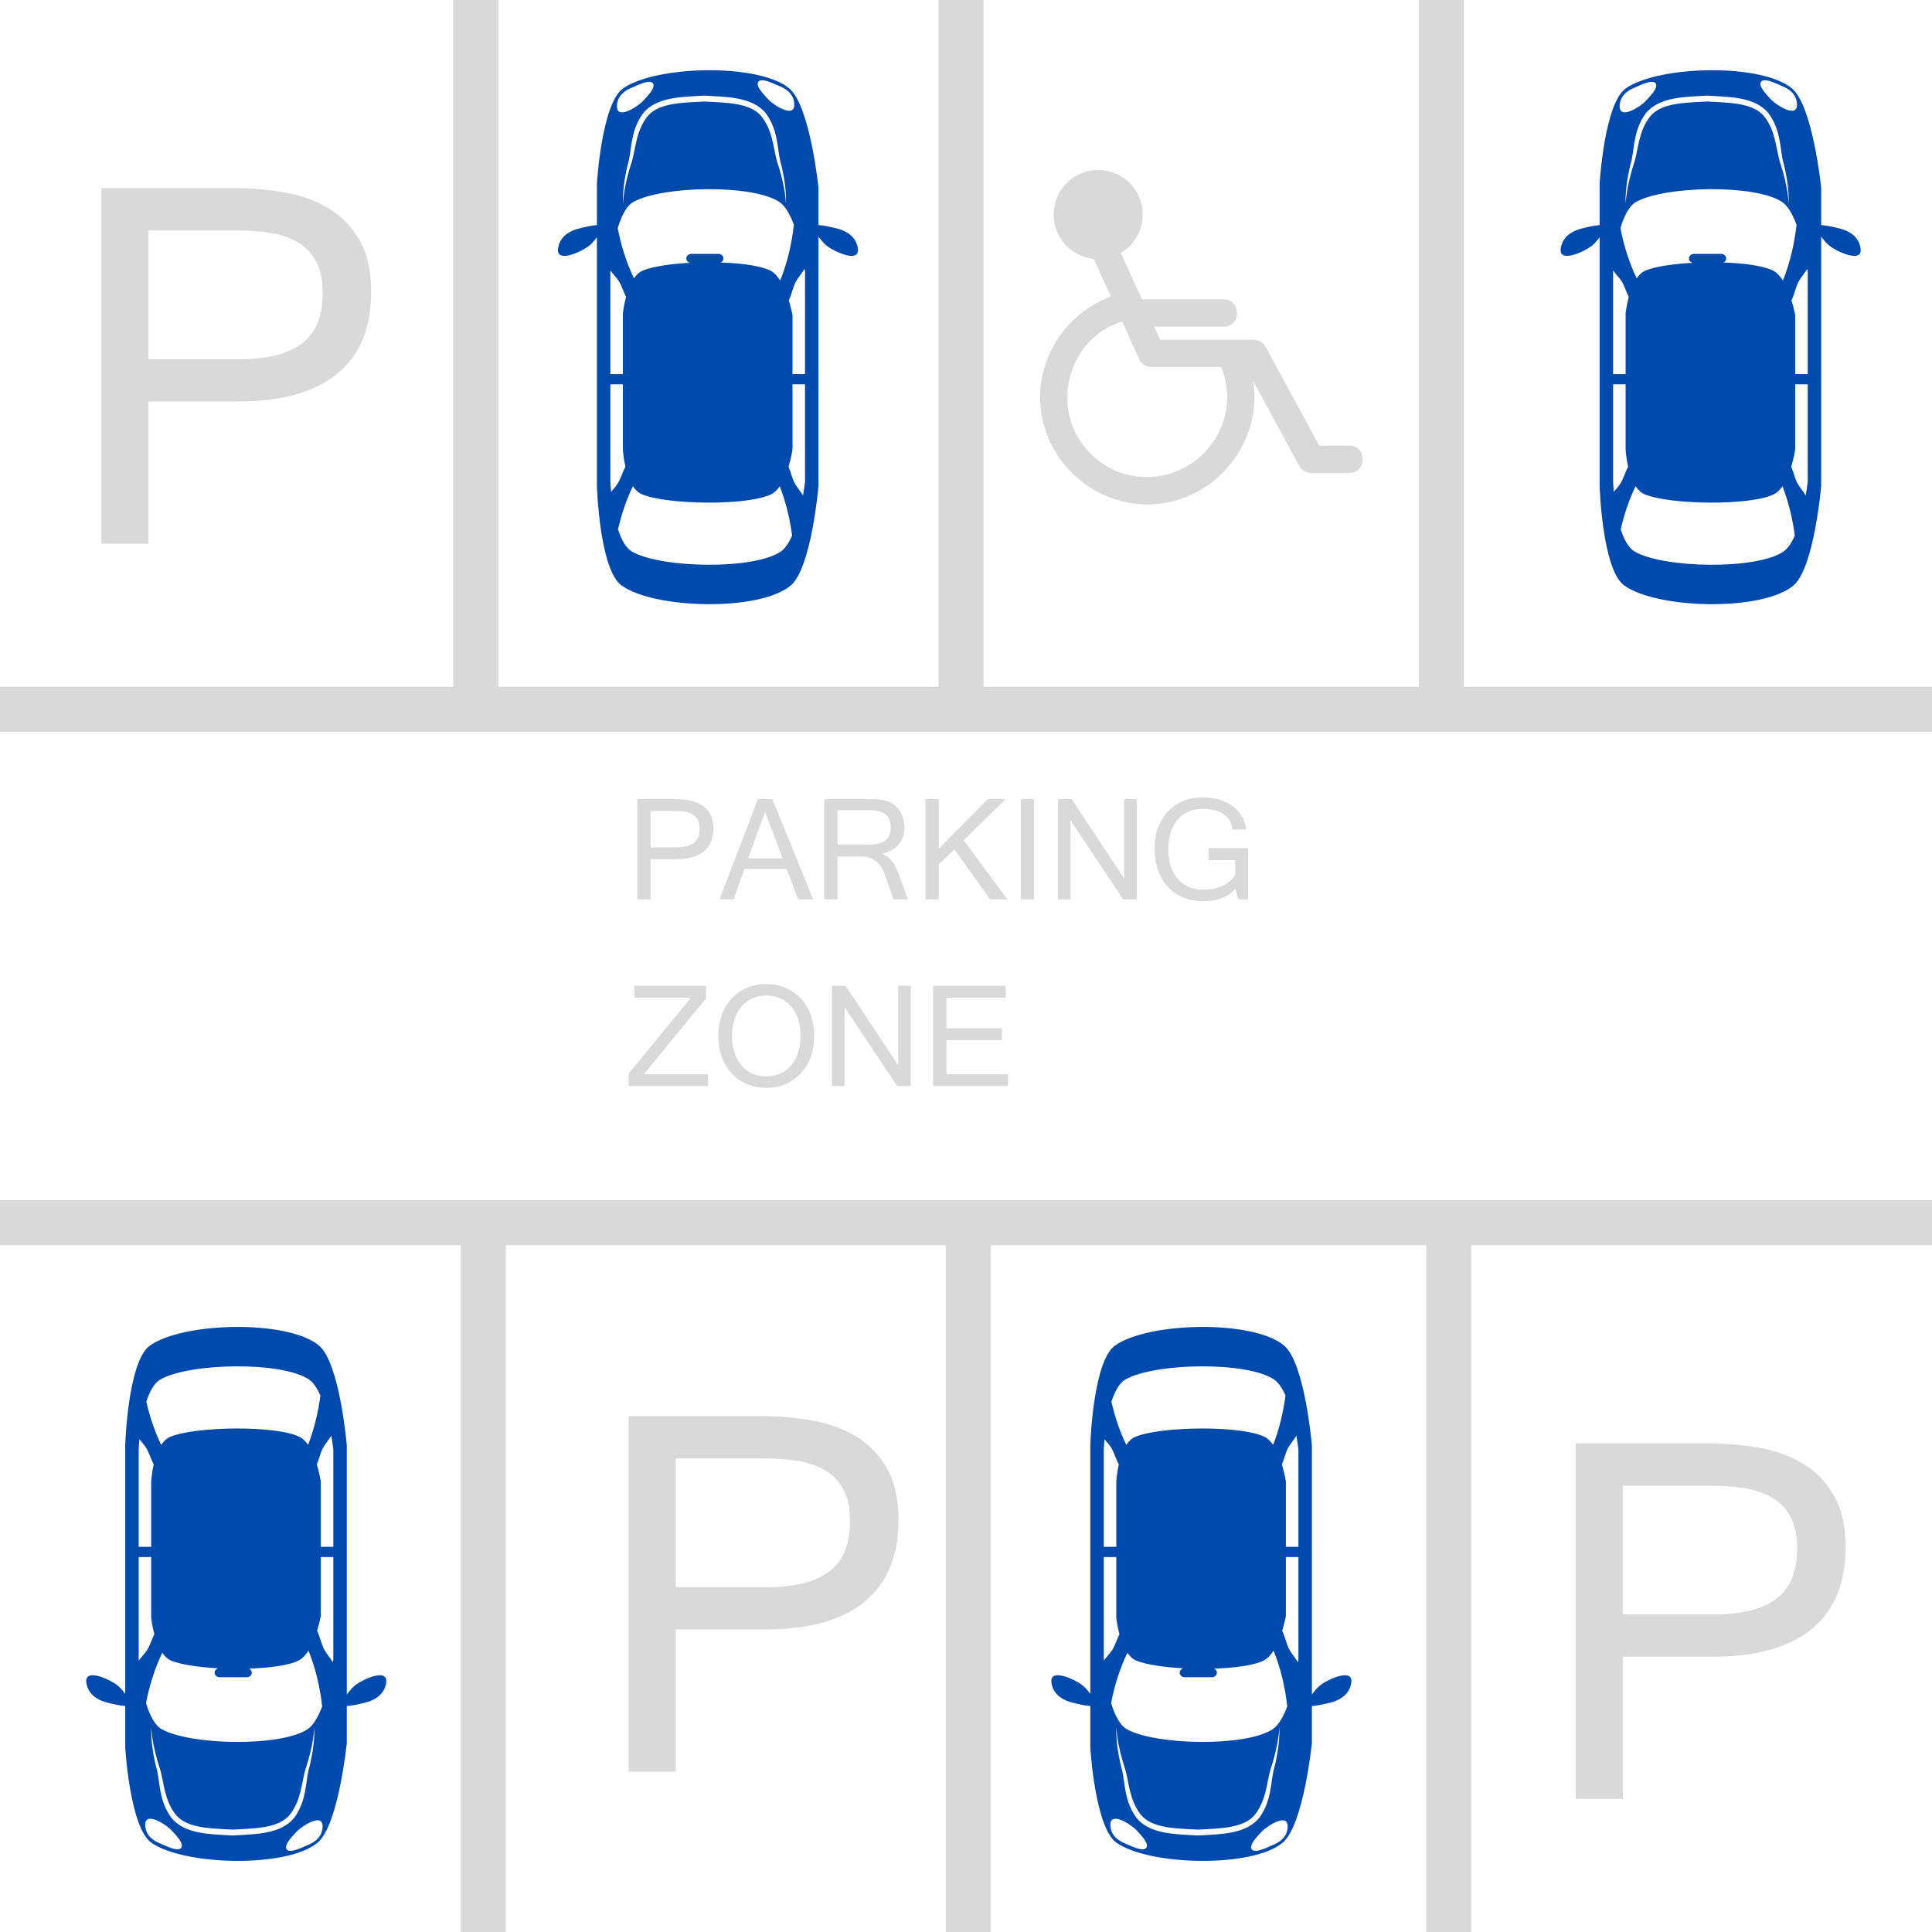
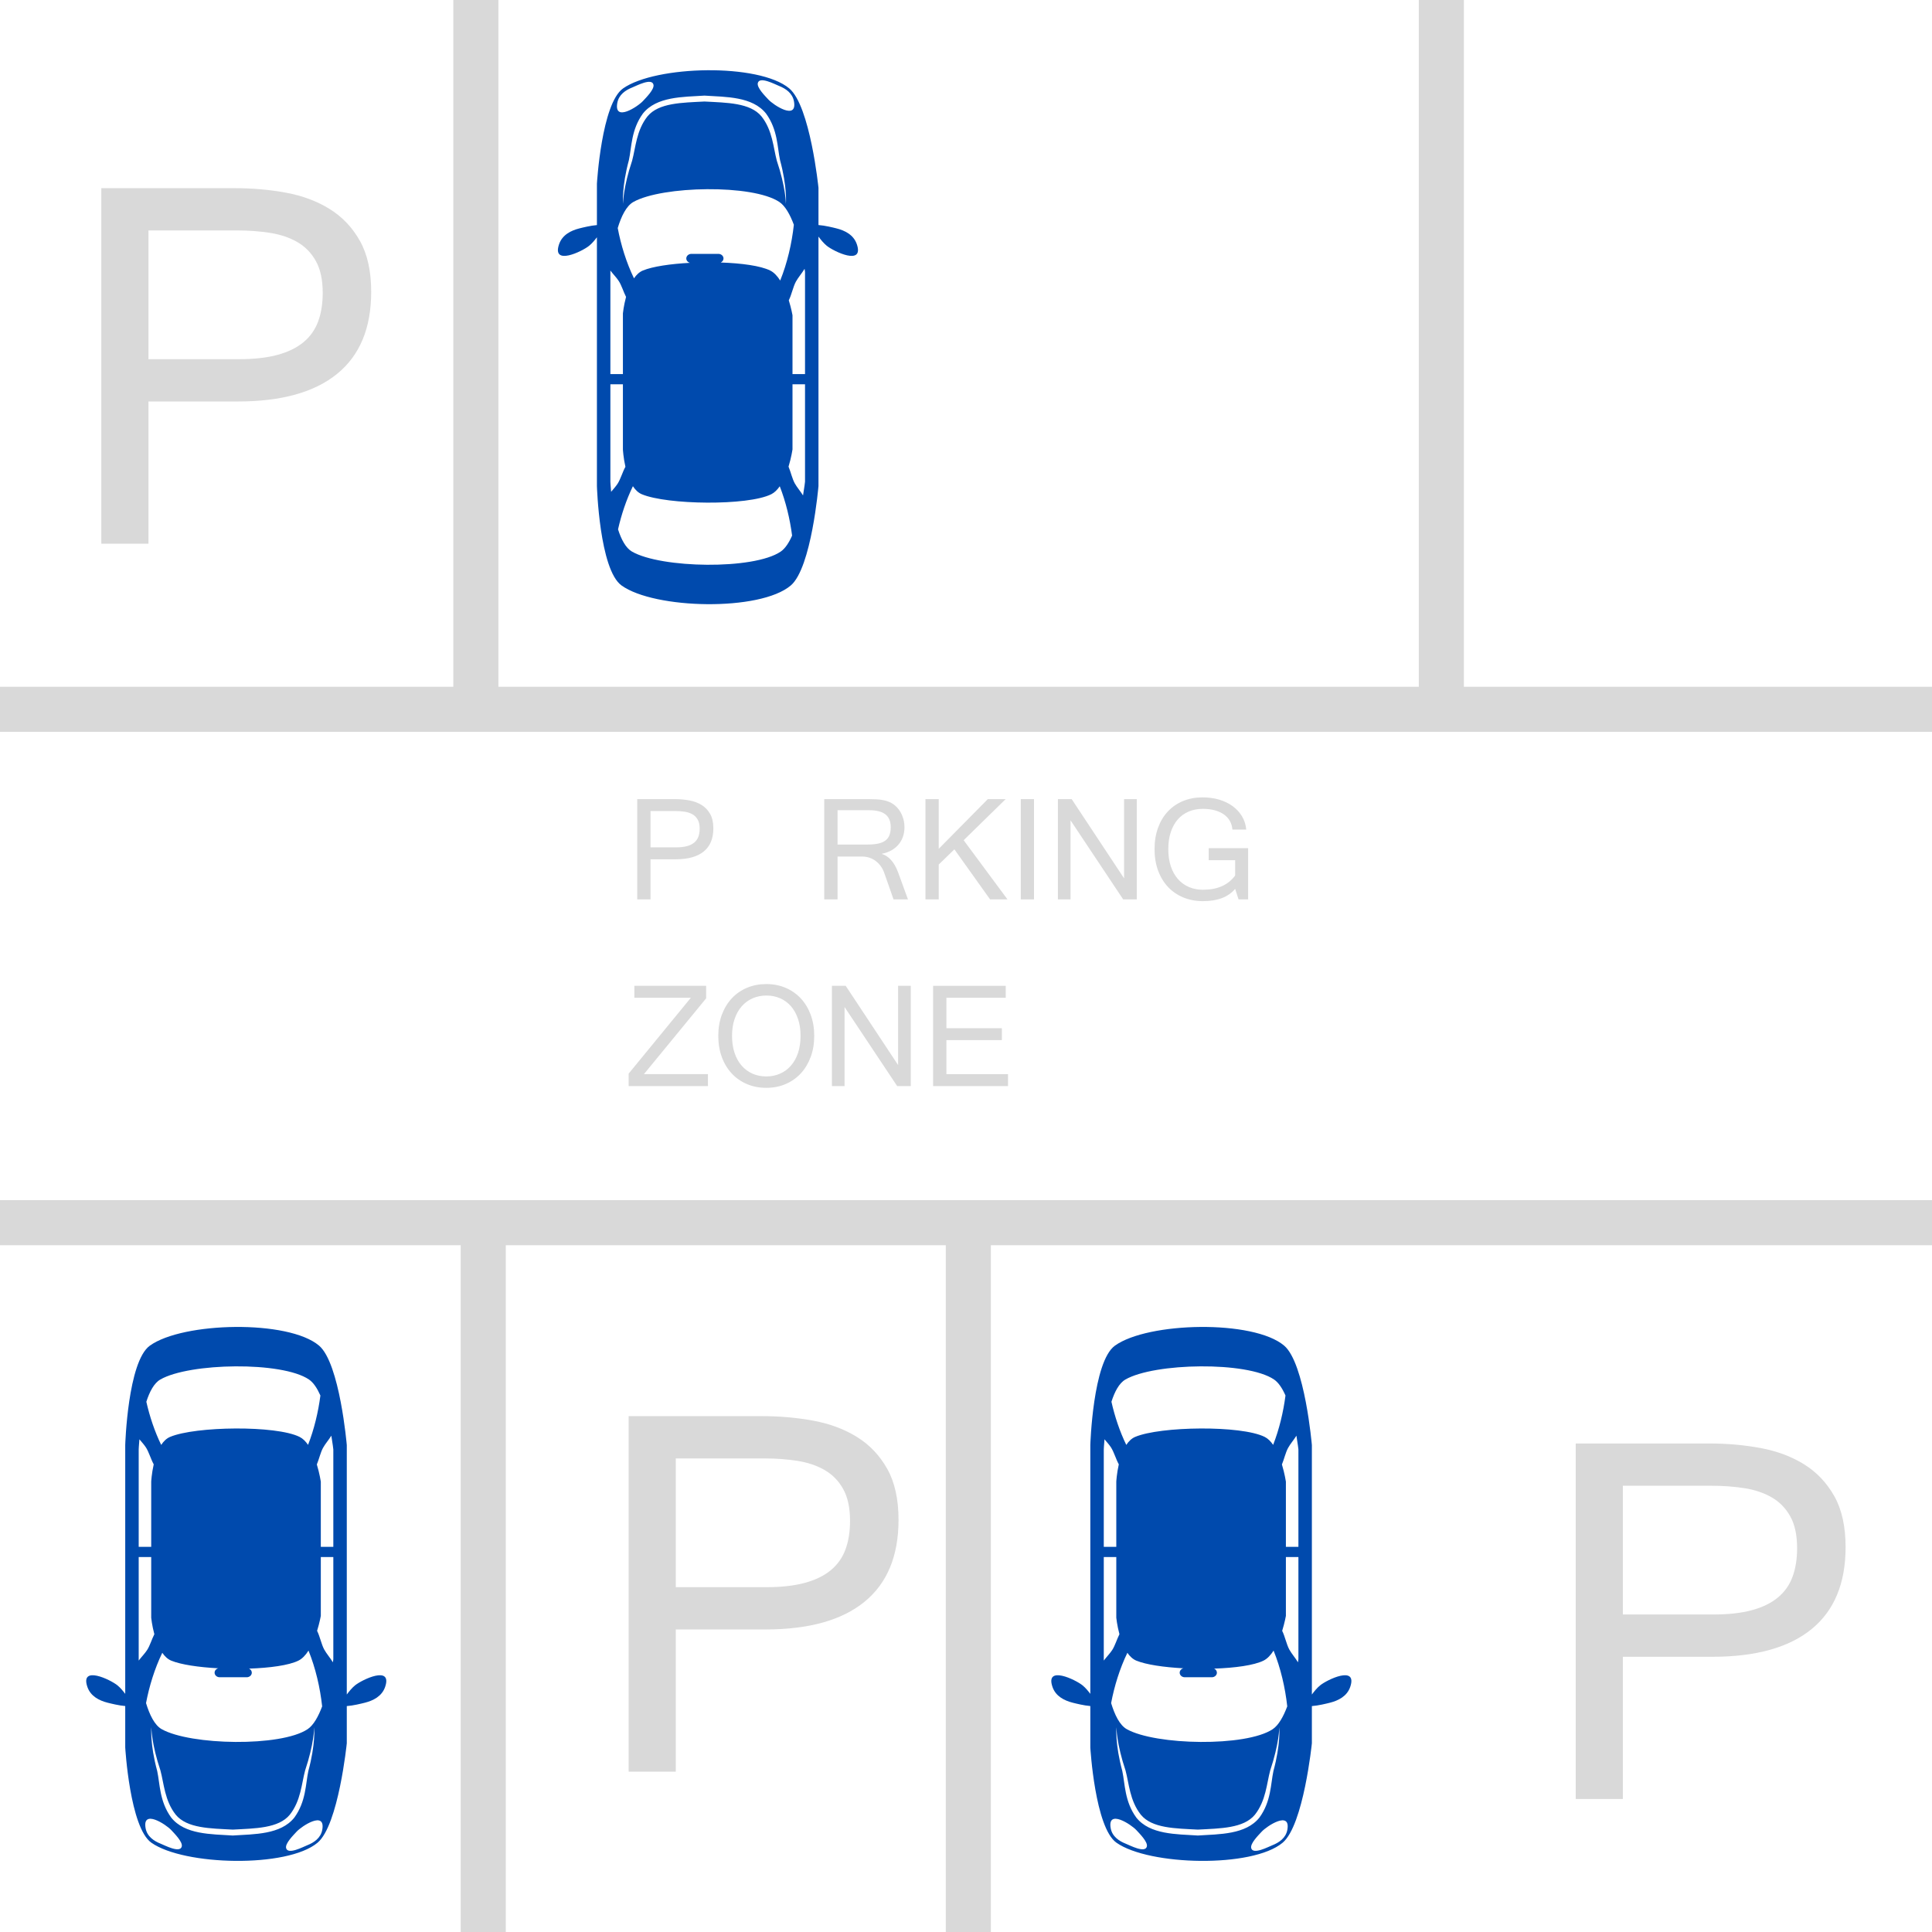
<svg xmlns="http://www.w3.org/2000/svg" fill="#000000" height="800" preserveAspectRatio="xMidYMid meet" version="1" viewBox="0.0 0.0 800.0 800.0" width="800" zoomAndPan="magnify">
  <g>
    <g id="change1_1">
      <path d="M 61.473 148.734 L 98.945 148.734 C 105.191 148.734 110.508 148.141 114.895 146.949 C 119.281 145.762 122.867 144.012 125.656 141.707 C 128.441 139.402 130.469 136.539 131.734 133.121 C 132.996 129.699 133.629 125.758 133.629 121.297 C 133.629 115.871 132.684 111.465 130.785 108.082 C 128.891 104.699 126.324 102.078 123.09 100.219 C 119.855 98.363 116.102 97.098 111.824 96.426 C 107.551 95.758 103.035 95.422 98.277 95.422 L 61.473 95.422 Z M 41.953 77.914 L 97.16 77.914 C 104.594 77.914 111.715 78.547 118.52 79.809 C 125.32 81.074 131.324 83.324 136.527 86.559 C 141.734 89.789 145.898 94.18 149.02 99.719 C 152.145 105.258 153.703 112.305 153.703 120.852 C 153.703 135.797 149.02 147.102 139.652 154.758 C 130.285 162.414 116.566 166.242 98.5 166.242 L 61.473 166.242 L 61.473 225.129 L 41.953 225.129 L 41.953 77.914" fill="#d9d9d9" />
    </g>
    <g id="change1_2">
      <path d="M 269.367 350.871 L 279.938 350.871 C 281.699 350.871 283.199 350.703 284.438 350.371 C 285.672 350.035 286.684 349.543 287.473 348.891 C 288.258 348.242 288.828 347.434 289.188 346.469 C 289.543 345.504 289.719 344.395 289.719 343.137 C 289.719 341.605 289.453 340.363 288.918 339.406 C 288.383 338.453 287.66 337.715 286.746 337.191 C 285.836 336.668 284.777 336.309 283.57 336.121 C 282.367 335.934 281.09 335.836 279.75 335.836 L 269.367 335.836 Z M 263.863 330.898 L 279.434 330.898 C 281.531 330.898 283.539 331.078 285.457 331.434 C 287.375 331.789 289.07 332.426 290.539 333.336 C 292.004 334.25 293.18 335.484 294.062 337.047 C 294.941 338.609 295.383 340.598 295.383 343.008 C 295.383 347.223 294.062 350.41 291.418 352.57 C 288.777 354.73 284.906 355.812 279.812 355.812 L 269.367 355.812 L 269.367 372.422 L 263.863 372.422 L 263.863 330.898" fill="#d9d9d9" />
    </g>
    <g id="change1_3">
-       <path d="M 324.102 355.402 L 316.773 336.184 L 309.82 355.402 Z M 336.746 372.422 L 330.52 372.422 L 325.707 359.805 L 308.312 359.805 L 303.719 372.422 L 297.93 372.422 L 313.848 330.898 L 319.824 330.898 L 336.746 372.422" fill="#d9d9d9" />
-     </g>
+       </g>
    <g id="change1_4">
      <path d="M 346.812 349.711 L 359.141 349.711 C 360.84 349.711 362.305 349.582 363.531 349.332 C 364.758 349.082 365.762 348.672 366.551 348.105 C 367.336 347.539 367.914 346.793 368.281 345.871 C 368.648 344.949 368.832 343.828 368.832 342.508 C 368.832 340.113 368.098 338.348 366.629 337.207 C 365.16 336.062 362.938 335.492 359.961 335.492 L 346.812 335.492 Z M 375.973 372.422 L 369.996 372.422 L 366.094 361.285 C 365.738 360.32 365.266 359.434 364.68 358.629 C 364.09 357.82 363.41 357.121 362.633 356.535 C 361.859 355.949 360.992 355.492 360.039 355.168 C 359.086 354.84 358.074 354.68 357.004 354.68 L 346.812 354.68 L 346.812 372.422 L 341.309 372.422 L 341.309 330.898 L 359.707 330.898 C 360.82 330.898 361.879 330.926 362.887 330.977 C 363.891 331.031 364.852 331.145 365.762 331.324 C 366.676 331.5 367.539 331.77 368.359 332.125 C 369.176 332.48 369.953 332.977 370.688 333.605 C 371.945 334.715 372.898 336.059 373.547 337.629 C 374.199 339.203 374.523 340.828 374.523 342.508 C 374.523 343.953 374.309 345.285 373.879 346.5 C 373.449 347.719 372.832 348.797 372.023 349.742 C 371.215 350.684 370.234 351.48 369.082 352.133 C 367.93 352.781 366.629 353.242 365.184 353.516 L 365.184 353.609 C 368.074 354.512 370.301 357.02 371.852 361.129 L 375.973 372.422" fill="#d9d9d9" />
    </g>
    <g id="change1_5">
      <path d="M 417.18 372.422 L 409.977 372.422 L 395.191 351.691 L 388.711 357.98 L 388.711 372.422 L 383.207 372.422 L 383.207 330.898 L 388.711 330.898 L 388.711 351.473 L 409.031 330.898 L 416.422 330.898 L 399.027 347.914 L 417.18 372.422" fill="#d9d9d9" />
    </g>
    <g id="change1_6">
      <path d="M 428.156 372.422 L 422.684 372.422 L 422.684 330.898 L 428.156 330.898 L 428.156 372.422" fill="#d9d9d9" />
    </g>
    <g id="change1_7">
      <path d="M 470.715 372.422 L 465.086 372.422 L 443.285 339.676 L 443.285 372.422 L 438.062 372.422 L 438.062 330.898 L 443.758 330.898 L 465.461 363.707 L 465.461 330.898 L 470.715 330.898 L 470.715 372.422" fill="#d9d9d9" />
    </g>
    <g id="change1_8">
      <path d="M 498.145 373.145 C 495.145 373.145 492.414 372.629 489.949 371.602 C 487.484 370.574 485.371 369.117 483.609 367.23 C 481.852 365.344 480.484 363.078 479.523 360.438 C 478.559 357.793 478.074 354.855 478.074 351.629 C 478.074 348.355 478.559 345.398 479.523 342.758 C 480.484 340.113 481.844 337.859 483.598 335.996 C 485.348 334.129 487.441 332.691 489.887 331.684 C 492.328 330.68 495.02 330.176 497.953 330.176 C 500.43 330.176 502.727 330.488 504.848 331.117 C 506.961 331.75 508.816 332.645 510.41 333.809 C 512.008 334.973 513.297 336.371 514.281 338.008 C 515.266 339.645 515.855 341.48 516.043 343.512 L 510.316 343.512 C 510.215 342.172 509.852 340.965 509.23 339.895 C 508.613 338.824 507.773 337.926 506.715 337.191 C 505.656 336.457 504.395 335.895 502.926 335.508 C 501.457 335.117 499.832 334.926 498.051 334.926 C 495.934 334.926 493.996 335.293 492.246 336.027 C 490.496 336.762 488.988 337.84 487.73 339.266 C 486.477 340.691 485.5 342.441 484.809 344.52 C 484.113 346.594 483.77 348.965 483.77 351.629 C 483.77 354.27 484.113 356.629 484.809 358.707 C 485.5 360.781 486.477 362.539 487.73 363.973 C 488.988 365.41 490.5 366.512 492.262 367.277 C 494.023 368.043 495.965 368.426 498.082 368.426 C 501.121 368.426 503.742 367.938 505.945 366.961 C 508.145 365.988 509.98 364.516 511.449 362.543 L 511.449 356.188 L 500.504 356.188 L 500.504 351.219 L 516.828 351.219 L 516.828 372.422 L 512.863 372.422 L 511.449 368.047 C 508.617 371.445 504.184 373.145 498.145 373.145" fill="#d9d9d9" />
    </g>
    <g id="change1_9">
      <path d="M 293.148 449.727 L 260.309 449.727 L 260.309 444.566 L 286.07 413.145 L 262.668 413.145 L 262.668 408.203 L 292.395 408.203 L 292.395 413.395 L 266.633 444.785 L 293.148 444.785 L 293.148 449.727" fill="#d9d9d9" />
    </g>
    <g id="change1_10">
      <path d="M 317.277 445.73 C 319.352 445.73 321.262 445.348 323 444.582 C 324.742 443.816 326.238 442.715 327.496 441.277 C 328.758 439.844 329.738 438.086 330.441 436.012 C 331.141 433.934 331.492 431.574 331.492 428.934 C 331.492 426.289 331.137 423.934 330.422 421.855 C 329.711 419.777 328.727 418.027 327.469 416.602 C 326.207 415.176 324.719 414.094 323 413.348 C 321.281 412.605 319.414 412.23 317.402 412.23 C 315.324 412.23 313.418 412.605 311.676 413.363 C 309.938 414.117 308.43 415.215 307.164 416.648 C 305.895 418.086 304.902 419.84 304.191 421.902 C 303.477 423.969 303.121 426.312 303.121 428.934 C 303.121 431.574 303.473 433.934 304.176 436.012 C 304.875 438.086 305.855 439.844 307.113 441.277 C 308.375 442.715 309.867 443.816 311.598 444.582 C 313.328 445.348 315.219 445.73 317.277 445.73 Z M 317.305 407.48 C 320.18 407.48 322.832 407.992 325.266 409.02 C 327.699 410.051 329.793 411.504 331.555 413.379 C 333.316 415.258 334.691 417.516 335.676 420.156 C 336.66 422.801 337.156 425.727 337.156 428.934 C 337.156 432.121 336.668 435.031 335.691 437.66 C 334.719 440.293 333.355 442.559 331.602 444.457 C 329.852 446.355 327.762 447.828 325.328 448.875 C 322.895 449.926 320.223 450.449 317.305 450.449 C 314.391 450.449 311.719 449.93 309.285 448.891 C 306.852 447.855 304.758 446.391 302.996 444.504 C 301.234 442.613 299.863 440.352 298.891 437.711 C 297.914 435.066 297.426 432.141 297.426 428.934 C 297.426 425.703 297.926 422.77 298.922 420.125 C 299.918 417.484 301.297 415.227 303.059 413.348 C 304.82 411.473 306.918 410.023 309.348 409.008 C 311.781 407.988 314.434 407.48 317.305 407.48" fill="#d9d9d9" />
    </g>
    <g id="change1_11">
      <path d="M 377.137 449.727 L 371.504 449.727 L 349.707 416.98 L 349.707 449.727 L 344.484 449.727 L 344.484 408.203 L 350.18 408.203 L 371.883 441.012 L 371.883 408.203 L 377.137 408.203 L 377.137 449.727" fill="#d9d9d9" />
    </g>
    <g id="change1_12">
      <path d="M 417.398 449.727 L 386.383 449.727 L 386.383 408.203 L 416.453 408.203 L 416.453 413.145 L 391.887 413.145 L 391.887 425.758 L 414.852 425.758 L 414.852 430.695 L 391.887 430.695 L 391.887 444.785 L 417.398 444.785 L 417.398 449.727" fill="#d9d9d9" />
    </g>
    <g id="change2_1">
      <path d="M 133.449 757.637 C 132.844 761.074 130.035 762.969 127.211 764.082 C 125.551 764.734 119.129 768.168 118.465 765.219 C 118.031 763.301 121.504 759.887 122.809 758.461 C 124.949 756.121 134.863 749.633 133.449 757.637 Z M 96.387 760.047 C 87.445 759.473 76.535 759.695 70.895 752.621 C 66.012 745.895 66.258 738.719 65.09 733.32 C 62.109 722.359 62.598 715.188 62.719 715.238 C 62.605 715.262 62.773 722.227 66.43 733.094 C 67.895 738.52 68.18 745.637 72.781 751.445 C 77.426 757.098 87.133 757.105 96.387 757.602 C 105.641 757.105 115.348 757.098 119.992 751.445 C 124.594 745.637 124.879 738.52 126.344 733.094 C 129.996 722.227 130.168 715.262 130.059 715.238 C 130.176 715.188 130.664 722.359 127.684 733.32 C 126.516 738.719 126.762 745.895 121.879 752.621 C 116.238 759.695 105.328 759.473 96.387 760.047 Z M 75.27 764.574 C 74.605 767.523 68.188 764.09 66.527 763.438 C 63.703 762.32 60.895 760.434 60.285 756.992 C 58.871 748.988 68.785 755.48 70.93 757.816 C 72.234 759.242 75.703 762.66 75.27 764.574 Z M 66.383 571.23 C 78.391 564.309 116.777 563.617 127.945 571.23 C 129.816 572.504 131.379 574.93 132.672 577.855 C 131.777 584.727 130.086 591.82 127.559 598.285 C 126.562 596.844 125.402 595.664 124.059 594.992 C 114.328 590.125 80.879 590.566 70.418 594.992 C 68.93 595.621 67.727 596.816 66.75 598.309 C 64.027 592.703 61.969 586.531 60.598 580.438 C 61.918 576.301 63.773 572.734 66.383 571.23 Z M 132.84 640.508 L 132.84 613.52 C 132.84 613.52 132.359 610.246 131.195 606.402 C 132.117 604.199 132.715 601.441 133.742 599.555 C 134.645 597.895 136.152 596.199 137.199 594.488 C 137.773 597.852 138.023 600.184 138.023 600.184 L 138.023 640.508 Z M 67.199 684.387 C 68.215 685.852 69.434 687.023 70.902 687.633 C 74.922 689.293 82.297 690.375 90.379 690.805 C 89.5 691.039 88.859 691.758 88.859 692.617 C 88.859 693.664 89.805 694.516 90.973 694.516 L 102.152 694.516 C 103.32 694.516 104.266 693.664 104.266 692.617 C 104.266 691.883 103.797 691.254 103.117 690.938 C 111.734 690.652 119.609 689.586 123.57 687.633 C 125.195 686.828 126.578 685.312 127.742 683.473 C 130.684 690.734 132.551 698.848 133.398 706.57 C 131.844 710.719 129.859 714.348 127.387 716.008 C 116.344 723.418 78.836 722.703 66.945 716.008 C 63.992 714.344 61.914 709.988 60.469 705.211 C 61.797 698.184 64.047 690.906 67.199 684.387 Z M 62.613 644.746 L 62.613 669.875 C 62.613 669.875 62.926 673.016 63.914 676.688 C 62.852 678.777 62.086 681.434 60.93 683.219 C 60 684.664 58.555 686.121 57.43 687.605 L 57.43 644.746 Z M 57.43 600.184 C 57.43 600.184 57.492 598.52 57.727 595.98 C 58.676 597.117 59.707 598.242 60.426 599.359 C 61.664 601.281 62.457 604.199 63.652 606.352 C 62.781 610.211 62.613 613.52 62.613 613.52 L 62.613 640.508 L 57.43 640.508 Z M 138.023 687.051 C 138.023 687.051 137.961 687.516 137.84 688.328 C 136.789 686.535 135.195 684.758 134.25 683.027 C 133.074 680.871 132.469 677.598 131.301 675.293 C 132.359 671.867 132.84 669.105 132.84 669.105 L 132.84 644.746 L 138.023 644.746 Z M 146.984 697.898 C 145.715 698.945 144.633 700.281 143.598 701.664 L 143.598 598.371 C 143.598 598.371 140.707 564.508 132.129 557.207 C 119.418 546.391 75.715 547.371 62.047 557.207 C 52.883 563.805 51.855 598.371 51.855 598.371 L 51.855 701.391 C 50.879 700.105 49.855 698.879 48.672 697.898 C 45.762 695.504 33.086 689.43 36.18 698.504 C 37.512 702.402 41.113 704.184 44.59 705.062 C 46.051 705.43 49.219 706.223 51.855 706.438 L 51.855 723.578 C 51.855 723.578 53.773 756.766 62.684 763.027 C 76.227 772.547 118.918 773.562 131.492 763.027 C 140.16 755.766 143.598 721.863 143.598 721.863 L 143.598 706.453 C 146.266 706.262 149.566 705.438 151.07 705.062 C 154.547 704.184 158.145 702.402 159.477 698.504 C 162.574 689.43 149.895 695.504 146.984 697.898" fill="#004aad" />
    </g>
    <g id="change2_2">
      <path d="M 318.129 41.176 C 316.82 39.75 313.352 36.336 313.785 34.418 C 314.449 31.465 320.867 34.902 322.531 35.559 C 325.352 36.672 328.164 38.562 328.77 42 C 330.184 50.004 320.27 43.516 318.129 41.176 Z M 317.199 47.016 C 322.082 53.742 321.832 60.922 323 66.316 C 325.984 77.273 325.496 84.449 325.375 84.395 C 325.484 84.379 325.316 77.41 321.664 66.543 C 320.199 61.113 319.914 54.004 315.312 48.191 C 310.664 42.539 300.961 42.531 291.707 42.035 C 282.453 42.531 272.746 42.539 268.102 48.191 C 263.5 54.004 263.215 61.113 261.75 66.543 C 258.094 77.41 257.926 84.379 258.035 84.395 C 257.918 84.449 257.43 77.273 260.41 66.316 C 261.578 60.922 261.328 53.742 266.215 47.016 C 271.855 39.941 282.766 40.164 291.707 39.59 C 300.648 40.164 311.559 39.941 317.199 47.016 Z M 266.246 41.816 C 264.105 44.156 254.191 50.648 255.605 42.645 C 256.211 39.203 259.023 37.312 261.848 36.199 C 263.508 35.547 269.926 32.109 270.59 35.062 C 271.02 36.977 267.555 40.395 266.246 41.816 Z M 255.918 219.195 C 257.289 213.105 259.348 206.934 262.07 201.328 C 263.047 202.82 264.25 204.016 265.734 204.645 C 276.195 209.07 309.648 209.512 319.379 204.645 C 320.723 203.973 321.883 202.793 322.879 201.352 C 325.406 207.816 327.098 214.91 327.992 221.781 C 326.699 224.707 325.137 227.133 323.266 228.406 C 312.098 236.02 273.707 235.328 261.703 228.406 C 259.094 226.902 257.238 223.336 255.918 219.195 Z M 333.344 159.129 L 333.344 199.453 C 333.344 199.453 333.094 201.785 332.52 205.148 C 331.473 203.438 329.965 201.742 329.062 200.086 C 328.035 198.191 327.438 195.438 326.516 193.234 C 327.68 189.395 328.156 186.113 328.156 186.113 L 328.156 159.129 Z M 255.789 94.426 C 257.234 89.648 259.312 85.293 262.262 83.629 C 274.156 76.934 311.664 76.219 322.707 83.629 C 325.18 85.289 327.164 88.918 328.719 93.066 C 327.871 100.789 326.004 108.902 323.062 116.164 C 321.898 114.324 320.516 112.805 318.891 112.008 C 314.93 110.051 307.051 108.984 298.438 108.699 C 299.117 108.383 299.586 107.754 299.586 107.02 C 299.586 105.973 298.641 105.121 297.473 105.121 L 286.293 105.121 C 285.125 105.121 284.18 105.973 284.18 107.02 C 284.18 107.879 284.82 108.598 285.695 108.832 C 277.617 109.262 270.242 110.344 266.223 112.008 C 264.754 112.613 263.531 113.785 262.52 115.25 C 259.363 108.73 257.113 101.453 255.789 94.426 Z M 252.746 154.891 L 252.746 112.031 C 253.875 113.516 255.32 114.973 256.25 116.418 C 257.402 118.207 258.172 120.859 259.234 122.949 C 258.242 126.621 257.934 129.762 257.934 129.762 L 257.934 154.891 Z M 252.746 159.129 L 257.934 159.129 L 257.934 186.113 C 257.934 186.113 258.102 189.426 258.973 193.289 C 257.777 195.438 256.984 198.355 255.746 200.277 C 255.023 201.395 253.996 202.52 253.047 203.656 C 252.809 201.117 252.746 199.453 252.746 199.453 Z M 333.344 154.891 L 328.156 154.891 L 328.156 130.531 C 328.156 130.531 327.68 127.77 326.621 124.344 C 327.789 122.039 328.395 118.766 329.57 116.609 C 330.516 114.879 332.109 113.098 333.16 111.309 C 333.281 112.121 333.344 112.586 333.344 112.586 Z M 354.797 101.133 C 353.465 97.234 349.863 95.453 346.391 94.574 C 344.887 94.195 341.586 93.375 338.914 93.184 L 338.914 77.773 C 338.914 77.773 335.48 43.871 326.812 36.609 C 314.238 26.074 271.543 27.086 258.004 36.609 C 249.094 42.871 247.172 76.059 247.172 76.059 L 247.172 93.199 C 244.539 93.414 241.371 94.207 239.91 94.574 C 236.434 95.453 232.832 97.234 231.5 101.133 C 228.402 110.211 241.082 104.137 243.988 101.738 C 245.18 100.758 246.199 99.531 247.172 98.246 L 247.172 201.266 C 247.172 201.266 248.203 235.832 257.367 242.43 C 271.031 252.266 314.734 253.246 327.445 242.43 C 336.027 235.129 338.914 201.266 338.914 201.266 L 338.914 97.973 C 339.953 99.355 341.035 100.688 342.305 101.738 C 345.215 104.137 357.895 110.211 354.797 101.133" fill="#004aad" />
    </g>
    <g id="change2_3">
      <path d="M 533.07 757.637 C 532.465 761.074 529.656 762.969 526.832 764.082 C 525.172 764.734 518.754 768.168 518.09 765.219 C 517.656 763.301 521.121 759.887 522.43 758.461 C 524.57 756.121 534.484 749.633 533.07 757.637 Z M 496.008 760.047 C 487.066 759.473 476.156 759.695 470.516 752.621 C 465.633 745.895 465.883 738.719 464.715 733.32 C 461.73 722.359 462.219 715.188 462.34 715.238 C 462.23 715.262 462.395 722.227 466.055 733.094 C 467.516 738.52 467.805 745.637 472.402 751.445 C 477.051 757.098 486.758 757.105 496.008 757.602 C 505.262 757.105 514.969 757.098 519.613 751.445 C 524.215 745.637 524.5 738.52 525.965 733.094 C 529.621 722.227 529.789 715.262 529.68 715.238 C 529.801 715.188 530.285 722.359 527.305 733.32 C 526.137 738.719 526.387 745.895 521.5 752.621 C 515.859 759.695 504.949 759.473 496.008 760.047 Z M 474.895 764.574 C 474.227 767.523 467.809 764.09 466.148 763.438 C 463.324 762.32 460.516 760.434 459.906 756.992 C 458.496 748.988 468.406 755.48 470.551 757.816 C 471.855 759.242 475.324 762.66 474.895 764.574 Z M 466.008 571.23 C 478.012 564.309 516.402 563.617 527.57 571.23 C 529.438 572.504 531.004 574.93 532.293 577.855 C 531.398 584.727 529.707 591.82 527.184 598.285 C 526.184 596.844 525.027 595.664 523.684 594.992 C 513.949 590.125 480.5 590.566 470.039 594.992 C 468.555 595.621 467.352 596.816 466.371 598.309 C 463.648 592.703 461.594 586.531 460.223 580.438 C 461.539 576.301 463.398 572.734 466.008 571.23 Z M 532.461 640.508 L 532.461 613.52 C 532.461 613.52 531.98 610.246 530.816 606.402 C 531.738 604.199 532.336 601.441 533.367 599.555 C 534.27 597.895 535.773 596.199 536.82 594.488 C 537.395 597.852 537.645 600.184 537.645 600.184 L 537.645 640.508 Z M 466.824 684.387 C 467.836 685.852 469.055 687.023 470.527 687.633 C 474.543 689.293 481.918 690.375 490 690.805 C 489.121 691.039 488.48 691.758 488.48 692.617 C 488.48 693.664 489.43 694.516 490.594 694.516 L 501.773 694.516 C 502.941 694.516 503.891 693.664 503.891 692.617 C 503.891 691.883 503.422 691.254 502.742 690.938 C 511.355 690.652 519.23 689.586 523.191 687.633 C 524.816 686.828 526.199 685.312 527.363 683.473 C 530.305 690.734 532.172 698.848 533.023 706.57 C 531.465 710.719 529.48 714.348 527.012 716.008 C 515.965 723.418 478.461 722.703 466.566 716.008 C 463.613 714.344 461.535 709.988 460.094 705.211 C 461.418 698.184 463.668 690.906 466.824 684.387 Z M 462.234 644.746 L 462.234 669.875 C 462.234 669.875 462.547 673.016 463.535 676.688 C 462.477 678.777 461.707 681.434 460.555 683.219 C 459.621 684.664 458.176 686.121 457.051 687.605 L 457.051 644.746 Z M 457.051 600.184 C 457.051 600.184 457.113 598.52 457.348 595.98 C 458.301 597.117 459.328 598.242 460.051 599.359 C 461.285 601.281 462.078 604.199 463.273 606.352 C 462.402 610.211 462.234 613.52 462.234 613.52 L 462.234 640.508 L 457.051 640.508 Z M 537.645 687.051 C 537.645 687.051 537.586 687.516 537.465 688.328 C 536.41 686.535 534.816 684.758 533.871 683.027 C 532.699 680.871 532.09 677.598 530.922 675.293 C 531.98 671.867 532.461 669.105 532.461 669.105 L 532.461 644.746 L 537.645 644.746 Z M 546.609 697.898 C 545.336 698.945 544.254 700.281 543.219 701.664 L 543.219 598.371 C 543.219 598.371 540.328 564.508 531.75 557.207 C 519.039 546.391 475.336 547.371 461.668 557.207 C 452.508 563.805 451.477 598.371 451.477 598.371 L 451.477 701.391 C 450.504 700.105 449.48 698.879 448.293 697.898 C 445.383 695.504 432.707 689.43 435.805 698.504 C 437.133 702.402 440.734 704.184 444.211 705.062 C 445.676 705.43 448.844 706.223 451.477 706.438 L 451.477 723.578 C 451.477 723.578 453.395 756.766 462.309 763.027 C 475.848 772.547 518.543 773.562 531.113 763.027 C 539.781 755.766 543.219 721.863 543.219 721.863 L 543.219 706.453 C 545.891 706.262 549.188 705.438 550.691 705.062 C 554.168 704.184 557.77 702.402 559.102 698.504 C 562.195 689.43 549.52 695.504 546.609 697.898" fill="#004aad" />
    </g>
    <g id="change2_4">
-       <path d="M 733.324 41.176 C 732.02 39.746 728.551 36.336 728.98 34.414 C 729.648 31.469 736.066 34.902 737.73 35.555 C 740.551 36.672 743.359 38.562 743.969 42 C 745.383 50.004 735.469 43.516 733.324 41.176 Z M 732.395 47.016 C 737.281 53.742 737.031 60.922 738.199 66.316 C 741.184 77.273 740.695 84.449 740.574 84.395 C 740.688 84.375 740.516 77.406 736.859 66.543 C 735.395 61.113 735.109 54 730.508 48.191 C 725.863 42.539 716.156 42.531 706.906 42.035 C 697.652 42.531 687.945 42.539 683.301 48.191 C 678.699 54 678.41 61.113 676.945 66.543 C 673.293 77.406 673.125 84.375 673.234 84.395 C 673.113 84.449 672.625 77.273 675.609 66.316 C 676.777 60.922 676.527 53.742 681.41 47.016 C 687.055 39.941 697.961 40.164 706.906 39.59 C 715.848 40.164 726.754 39.941 732.395 47.016 Z M 681.445 41.816 C 679.305 44.156 669.391 50.648 670.805 42.645 C 671.41 39.203 674.223 37.312 677.043 36.199 C 678.703 35.547 685.121 32.109 685.789 35.062 C 686.223 36.977 682.754 40.391 681.445 41.816 Z M 671.113 219.195 C 672.488 213.102 674.543 206.934 677.27 201.328 C 678.246 202.82 679.449 204.016 680.934 204.645 C 691.395 209.07 724.848 209.512 734.578 204.645 C 735.922 203.973 737.078 202.789 738.078 201.352 C 740.605 207.816 742.297 214.91 743.188 221.777 C 741.898 224.707 740.336 227.133 738.465 228.406 C 727.297 236.02 688.906 235.328 676.902 228.406 C 674.293 226.902 672.438 223.336 671.113 219.195 Z M 748.539 159.129 L 748.539 199.453 C 748.539 199.453 748.289 201.785 747.719 205.148 C 746.668 203.438 745.164 201.738 744.262 200.082 C 743.23 198.195 742.637 195.438 741.715 193.234 C 742.879 189.391 743.355 186.113 743.355 186.113 L 743.355 159.129 Z M 670.988 94.426 C 672.434 89.648 674.512 85.293 677.461 83.629 C 689.355 76.934 726.863 76.219 737.906 83.629 C 740.375 85.285 742.359 88.918 743.918 93.066 C 743.066 100.789 741.199 108.902 738.262 116.164 C 737.098 114.324 735.715 112.805 734.09 112.004 C 730.125 110.051 722.25 108.984 713.637 108.699 C 714.316 108.383 714.785 107.754 714.785 107.02 C 714.785 105.973 713.84 105.121 712.672 105.121 L 701.488 105.121 C 700.324 105.121 699.379 105.973 699.379 107.02 C 699.379 107.879 700.02 108.598 700.895 108.832 C 692.812 109.262 685.438 110.344 681.422 112.004 C 679.949 112.613 678.73 113.785 677.719 115.25 C 674.562 108.73 672.312 101.453 670.988 94.426 Z M 667.945 154.891 L 667.945 112.027 C 669.07 113.516 670.516 114.973 671.449 116.418 C 672.602 118.203 673.371 120.855 674.434 122.949 C 673.441 126.621 673.133 129.762 673.133 129.762 L 673.133 154.891 Z M 667.945 159.129 L 673.133 159.129 L 673.133 186.113 C 673.133 186.113 673.301 189.43 674.172 193.285 C 672.977 195.438 672.184 198.355 670.945 200.273 C 670.223 201.395 669.195 202.52 668.242 203.656 C 668.008 201.117 667.945 199.453 667.945 199.453 Z M 748.539 154.891 L 743.355 154.891 L 743.355 130.531 C 743.355 130.531 742.879 127.77 741.816 124.344 C 742.984 122.039 743.594 118.762 744.77 116.609 C 745.711 114.879 747.309 113.098 748.359 111.309 C 748.48 112.121 748.539 112.586 748.539 112.586 Z M 769.996 101.137 C 768.664 97.234 765.062 95.453 761.586 94.574 C 760.086 94.195 756.785 93.375 754.113 93.184 L 754.113 77.773 C 754.113 77.773 750.68 43.871 742.008 36.609 C 729.438 26.074 686.742 27.086 673.203 36.609 C 664.293 42.871 662.371 76.059 662.371 76.059 L 662.371 93.199 C 659.738 93.414 656.57 94.207 655.105 94.574 C 651.629 95.453 648.027 97.234 646.699 101.137 C 643.602 110.207 656.277 104.137 659.188 101.734 C 660.375 100.758 661.398 99.531 662.371 98.246 L 662.371 201.266 C 662.371 201.266 663.402 235.832 672.562 242.43 C 686.23 252.266 729.934 253.246 742.645 242.43 C 751.223 235.129 754.113 201.266 754.113 201.266 L 754.113 97.973 C 755.148 99.355 756.23 100.688 757.504 101.734 C 760.414 104.137 773.094 110.207 769.996 101.137" fill="#004aad" />
-     </g>
+       </g>
    <g id="change1_13">
      <path d="M 800 303.043 L 0 303.043 L 0 284.379 L 800 284.379 L 800 303.043" fill="#d9d9d9" />
    </g>
    <g id="change1_14">
      <path d="M 800 515.621 L 0 515.621 L 0 496.953 L 800 496.953 L 800 515.621" fill="#d9d9d9" />
    </g>
    <g id="change1_15">
      <path d="M 187.707 303.043 L 187.707 0 L 206.371 0 L 206.371 303.043 L 187.707 303.043" fill="#d9d9d9" />
    </g>
    <g id="change1_16">
-       <path d="M 388.57 303.043 L 388.57 0 L 407.234 0 L 407.234 303.043 L 388.57 303.043" fill="#d9d9d9" />
-     </g>
+       </g>
    <g id="change1_17">
      <path d="M 587.496 303.043 L 587.496 0 L 606.16 0 L 606.16 303.043 L 587.496 303.043" fill="#d9d9d9" />
    </g>
    <g id="change1_18">
      <path d="M 190.773 800 L 190.773 496.953 L 209.438 496.953 L 209.438 800 L 190.773 800" fill="#d9d9d9" />
    </g>
    <g id="change1_19">
      <path d="M 391.633 800 L 391.633 496.953 L 410.301 496.953 L 410.301 800 L 391.633 800" fill="#d9d9d9" />
    </g>
    <g id="change1_20">
-       <path d="M 590.562 800 L 590.562 496.953 L 609.227 496.953 L 609.227 800 L 590.562 800" fill="#d9d9d9" />
-     </g>
+       </g>
    <g id="change1_21">
      <path d="M 279.828 657.219 L 317.301 657.219 C 323.547 657.219 328.859 656.621 333.246 655.434 C 337.637 654.242 341.223 652.496 344.012 650.191 C 346.801 647.887 348.824 645.023 350.09 641.605 C 351.355 638.184 351.984 634.242 351.984 629.781 C 351.984 624.355 351.035 619.949 349.141 616.566 C 347.246 613.184 344.68 610.562 341.445 608.703 C 338.211 606.848 334.457 605.578 330.184 604.91 C 325.906 604.242 321.391 603.906 316.633 603.906 L 279.828 603.906 Z M 260.309 586.395 L 315.516 586.395 C 322.949 586.395 330.07 587.027 336.871 588.293 C 343.676 589.559 349.68 591.809 354.887 595.039 C 360.09 598.273 364.254 602.664 367.375 608.199 C 370.496 613.738 372.062 620.785 372.062 629.336 C 372.062 644.277 367.375 655.582 358.008 663.238 C 348.641 670.898 334.922 674.727 316.855 674.727 L 279.828 674.727 L 279.828 733.613 L 260.309 733.613 L 260.309 586.395" fill="#d9d9d9" />
    </g>
    <g id="change1_22">
      <path d="M 671.988 668.527 L 709.461 668.527 C 715.707 668.527 721.023 667.934 725.41 666.742 C 729.797 665.559 733.387 663.809 736.172 661.504 C 738.961 659.199 740.988 656.336 742.25 652.914 C 743.516 649.496 744.145 645.555 744.145 641.094 C 744.145 635.664 743.199 631.262 741.305 627.879 C 739.406 624.492 736.844 621.871 733.605 620.016 C 730.371 618.156 726.617 616.891 722.344 616.223 C 718.066 615.555 713.551 615.219 708.793 615.219 L 671.988 615.219 Z M 652.473 597.711 L 707.68 597.711 C 715.113 597.711 722.23 598.34 729.035 599.605 C 735.84 600.871 741.844 603.117 747.047 606.352 C 752.254 609.586 756.414 613.977 759.539 619.512 C 762.66 625.051 764.223 632.098 764.223 640.645 C 764.223 655.594 759.539 666.895 750.172 674.551 C 740.801 682.211 727.086 686.039 709.016 686.039 L 671.988 686.039 L 671.988 744.926 L 652.473 744.926 L 652.473 597.711" fill="#d9d9d9" />
    </g>
    <g id="change1_23">
-       <path d="M 465.695 196.266 C 456.094 193.562 447.859 185.879 444.344 177.031 C 440.328 166.938 441.434 155.938 447.031 146.801 C 451.125 140.117 457.469 135.418 464.656 133.094 C 467.09 138.461 469.527 143.828 471.961 149.199 C 472.742 150.926 474.98 151.984 476.785 151.984 C 486.402 151.984 496.02 151.984 505.641 151.984 C 507.242 155.895 508.129 160.125 508.168 164.441 C 507.973 186.543 486.824 202.211 465.695 196.266 Z M 558.824 184.539 C 554.641 184.539 550.457 184.539 546.273 184.539 C 538.848 170.855 531.418 157.172 523.988 143.488 C 523.066 141.785 521.078 140.703 519.168 140.703 C 506.254 140.703 493.34 140.703 480.426 140.703 C 479.605 138.887 478.777 137.07 477.957 135.258 C 487.543 135.258 497.133 135.258 506.719 135.258 C 514.004 135.258 514.066 123.977 506.801 123.977 C 495.48 123.977 484.16 123.977 472.84 123.977 C 469.93 117.559 467.02 111.145 464.109 104.73 C 469.539 101.52 473.184 95.605 473.184 88.84 C 473.184 78.652 464.926 70.391 454.734 70.391 C 444.547 70.391 436.289 78.652 436.289 88.84 C 436.289 98.41 443.578 106.281 452.91 107.195 C 455.266 112.395 457.621 117.59 459.98 122.785 C 441.656 129.57 428.879 148.332 430.871 168.621 C 433.16 191.934 453.645 209.871 477.109 208.828 C 500.602 207.781 519.242 187.871 519.449 164.523 C 519.43 162.184 519.215 159.883 518.844 157.637 C 525.246 169.434 531.648 181.234 538.055 193.035 C 538.98 194.734 540.969 195.82 542.879 195.82 C 548.168 195.82 553.453 195.82 558.742 195.82 C 566.023 195.82 566.09 184.539 558.824 184.539" fill="#d9d9d9" />
-     </g>
+       </g>
  </g>
</svg>